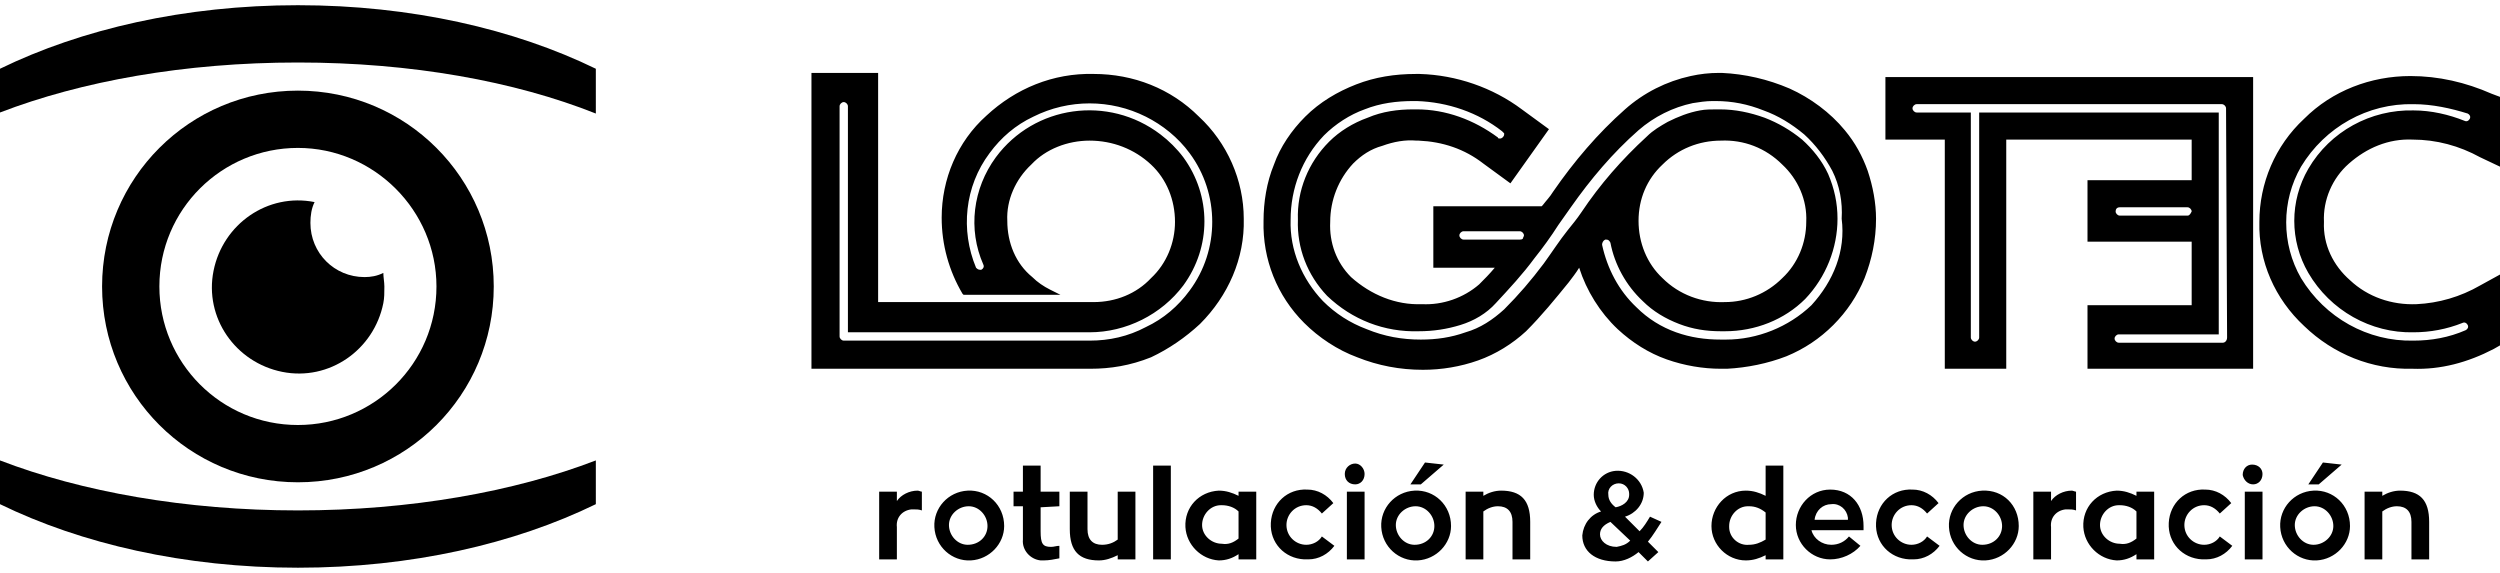
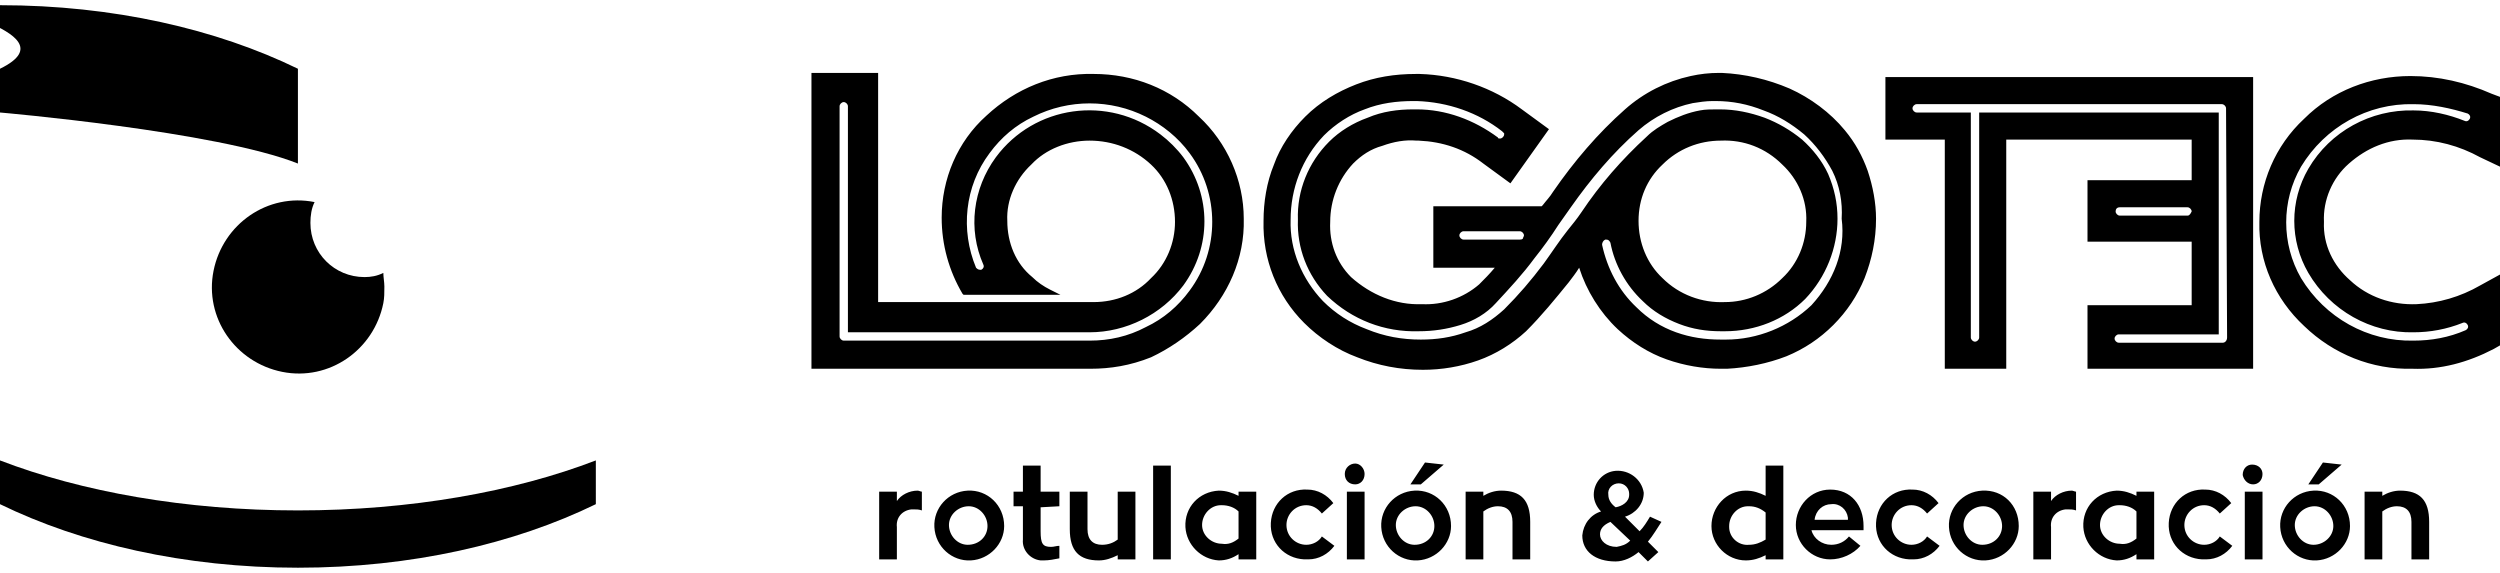
<svg xmlns="http://www.w3.org/2000/svg" class="inline-svg inline-svg-fill" x="0px" y="0px" viewBox="0 0 240 55" xml:space="preserve" width="240" height="55">
  <path d="M57.2,44.2C49.4,47.2,39.4,49,28.6,49S7.8,47.2,0,44.2v4.2c7.8,3.8,17.7,6.1,28.6,6.1            s20.8-2.3,28.6-6.1V44.2z" />
-   <path d="M0,10.8C7.8,7.8,17.7,6,28.6,6s20.8,1.8,28.6,4.9V6.6c-7.8-3.8-17.7-6.1-28.6-6.1            S7.8,2.8,0,6.6V10.8z" />
-   <path d="M47.4,27.5c0,10.4-8.4,18.8-18.8,18.8S9.8,37.9,9.8,27.5S18.2,8.7,28.6,8.7C39,8.7,47.4,17.1,47.4,27.5            C47.4,27.5,47.4,27.5,47.4,27.5z M28.6,14.2c-7.3,0-13.3,5.9-13.3,13.3c0,7.3,5.9,13.3,13.3,13.3c7.3,0,13.3-5.9,13.3-13.3            C41.9,20.2,35.9,14.2,28.6,14.2L28.6,14.2z" />
+   <path d="M0,10.8s20.8,1.8,28.6,4.9V6.6c-7.8-3.8-17.7-6.1-28.6-6.1            S7.8,2.8,0,6.6V10.8z" />
  <path d="M35,26.6c-2.9,0-5.2-2.3-5.2-5.2c0-0.7,0.1-1.4,0.4-2c-4.5-0.9-8.8,2.1-9.7,6.6            c-0.9,4.5,2.1,8.8,6.6,9.7c4.5,0.9,8.8-2.1,9.7-6.6c0.1-0.5,0.1-1,0.1-1.6c0-0.4-0.1-0.9-0.1-1.3C36.2,26.5,35.6,26.6,35,26.6z" />
  <path class="logo__text d-none d-lg-block" d="M230.4,47.1c-0.6,0-1.2,0.2-1.7,0.5v-0.4H227v6.5h1.7v-4.6c0.4-0.3,0.9-0.5,1.4-0.5c0.9,0,1.4,0.5,1.4,1.5v3.6        h1.7v-3.6C233.2,48,232.3,47.1,230.4,47.1 M224.8,44.6l-1.8-0.2l-1.4,2.1h1L224.8,44.6z M222.1,52.3c-1,0-1.8-0.9-1.8-1.9        c0-1,0.9-1.8,1.9-1.8c1,0,1.8,0.9,1.8,1.9C224,51.5,223.1,52.3,222.1,52.3L222.1,52.3z M222.1,47.1c-1.9,0.1-3.3,1.7-3.2,3.5        c0.1,1.9,1.7,3.3,3.5,3.2c1.8-0.1,3.2-1.6,3.2-3.3C225.6,48.5,224,47,222.1,47.1C222.1,47.1,222.1,47.1,222.1,47.1L222.1,47.1z        M216.3,46.5c0.5,0,0.9-0.4,0.9-1c0,0,0,0,0,0c0-0.5-0.4-0.9-1-0.9c-0.5,0-0.9,0.4-0.9,1C215.4,46.1,215.8,46.5,216.3,46.5z        M215.5,53.7h1.7v-6.5h-1.7L215.5,53.7z M213.1,51.5c-0.3,0.5-0.9,0.8-1.5,0.8c-1,0-1.9-0.8-1.9-1.9c0-1,0.8-1.9,1.9-1.9        c0.6,0,1.1,0.3,1.5,0.8l1.1-1c-0.6-0.8-1.5-1.3-2.5-1.3c-1.9-0.1-3.4,1.3-3.5,3.2c-0.1,1.9,1.3,3.4,3.2,3.5c0.1,0,0.3,0,0.4,0        c1,0,1.9-0.5,2.5-1.3L213.1,51.5z M205.1,51.7c-0.5,0.4-1,0.6-1.6,0.5c-1,0-1.9-0.8-1.9-1.8c0-1,0.8-1.9,1.8-1.9c0,0,0.1,0,0.1,0        c0.6,0,1.2,0.2,1.6,0.6V51.7z M205.1,47.2v0.4c-0.6-0.3-1.2-0.5-1.9-0.5c-1.9,0.1-3.3,1.6-3.2,3.5c0.1,1.7,1.5,3.1,3.2,3.2        c0.7,0,1.3-0.2,1.9-0.6v0.5h1.7v-6.5L205.1,47.2z M196.9,47.2h-1.7v6.5h1.7v-3.1c-0.1-0.9,0.5-1.6,1.4-1.7c0.1,0,0.2,0,0.2,0        c0.3,0,0.5,0,0.8,0.1v-1.8c-0.1,0-0.3-0.1-0.4-0.1c-0.8,0-1.6,0.4-2,1L196.9,47.2z M190.3,52.3c-1,0-1.8-0.9-1.8-1.9        c0-1,0.9-1.8,1.9-1.8c1,0,1.8,0.9,1.8,1.9C192.2,51.5,191.4,52.3,190.3,52.3L190.3,52.3z M190.3,47.1c-1.9,0.1-3.3,1.7-3.2,3.5        c0.1,1.9,1.7,3.3,3.5,3.2c1.8-0.1,3.2-1.6,3.2-3.3C193.8,48.5,192.3,47,190.3,47.1C190.4,47.1,190.3,47.1,190.3,47.1L190.3,47.1z        M185,51.5c-0.3,0.5-0.9,0.8-1.5,0.8c-1,0-1.9-0.8-1.9-1.9c0-1,0.8-1.9,1.9-1.9c0.6,0,1.1,0.3,1.5,0.8l1.1-1        c-0.6-0.8-1.5-1.3-2.5-1.3c-1.9-0.1-3.4,1.3-3.5,3.2c-0.1,1.9,1.3,3.4,3.2,3.5c0.1,0,0.3,0,0.4,0c1,0,1.9-0.5,2.5-1.3L185,51.5z        M175.8,48.4c0.8-0.1,1.5,0.5,1.6,1.3c0,0.1,0,0.1,0,0.2h-3.2C174.3,49,175,48.4,175.8,48.4L175.8,48.4z M178.9,50.9        c0-0.1,0-0.2,0-0.4c0-2-1.2-3.5-3.2-3.5c-1.9,0-3.3,1.6-3.3,3.4c0,1.8,1.5,3.3,3.3,3.3c1.1,0,2.2-0.5,2.9-1.3l-1.1-0.9        c-0.4,0.5-1,0.8-1.7,0.8c-0.9,0-1.7-0.6-1.9-1.4L178.9,50.9z M167.9,52.3c-1,0.1-1.9-0.7-1.9-1.7c0,0,0-0.1,0-0.1        c0-1,0.8-1.9,1.8-1.9c0,0,0.1,0,0.1,0c0.6,0,1.1,0.2,1.6,0.6v2.6C169,52.1,168.5,52.3,167.9,52.3L167.9,52.3z M169.5,44.7v2.9        c-0.6-0.3-1.2-0.5-1.9-0.5c-1.9,0-3.3,1.6-3.3,3.4c0,1.8,1.5,3.3,3.3,3.3c0.7,0,1.3-0.2,1.9-0.5v0.4h1.7v-9L169.5,44.7z M155.2,52.5        c-1,0-1.6-0.6-1.6-1.2c0-0.5,0.3-0.9,1-1.2l1.9,1.8C156.1,52.3,155.7,52.4,155.2,52.5z M155.4,46.4c0.6,0,1,0.5,1,1c0,0,0,0.1,0,0.1        c0,0.7-0.7,1.1-1.3,1.2c-0.4-0.3-0.7-0.7-0.7-1.2C154.3,46.9,154.8,46.4,155.4,46.4C155.4,46.4,155.4,46.4,155.4,46.4L155.4,46.4z        M158.4,49.6c-0.3,0.5-0.6,1-1,1.4l-1.4-1.4c1-0.3,1.8-1.2,1.8-2.3c-0.2-1.3-1.4-2.2-2.7-2.1c-1.2,0.1-2.1,1.1-2.1,2.3        c0,0.6,0.3,1.2,0.7,1.6c-1,0.3-1.7,1.2-1.8,2.3c0,1.5,1.2,2.5,3.2,2.5c0.8,0,1.6-0.4,2.2-0.9l0.9,0.9l1-0.9l-1-1        c0.5-0.6,0.9-1.3,1.3-1.9L158.4,49.6z M144.1,47.1c-0.6,0-1.2,0.2-1.7,0.5v-0.4h-1.7v6.5h1.7v-4.6c0.4-0.3,0.9-0.5,1.4-0.5        c0.9,0,1.4,0.5,1.4,1.5v3.6h1.7v-3.6C146.9,48,146,47.1,144.1,47.1L144.1,47.1z M138.6,44.6l-1.8-0.2l-1.4,2.1h1L138.6,44.6z        M135.8,52.3c-1,0-1.8-0.9-1.8-1.9c0-1,0.9-1.8,1.9-1.8c1,0,1.8,0.9,1.8,1.9C137.7,51.5,136.9,52.3,135.8,52.3L135.8,52.3z        M135.8,47.1c-1.9,0.1-3.3,1.7-3.2,3.5c0.1,1.9,1.7,3.3,3.5,3.2c1.8-0.1,3.2-1.6,3.2-3.3C139.3,48.5,137.7,47,135.8,47.1        C135.8,47.1,135.8,47.1,135.8,47.1L135.8,47.1z M130.1,46.5c0.5,0,0.9-0.4,0.9-1c0,0,0,0,0,0c0-0.5-0.4-1-0.9-1c0,0,0,0,0,0        c-0.5,0-1,0.4-1,1C129.1,46.1,129.5,46.5,130.1,46.5C130.1,46.5,130.1,46.5,130.1,46.5L130.1,46.5z M129.3,53.7h1.7v-6.5h-1.7        L129.3,53.7z M126.9,51.5c-0.3,0.5-0.9,0.8-1.5,0.8c-1,0-1.9-0.8-1.9-1.9c0-1,0.8-1.9,1.9-1.9c0.6,0,1.1,0.3,1.5,0.8l1.1-1        c-0.6-0.8-1.5-1.3-2.5-1.3c-1.9-0.1-3.4,1.3-3.5,3.2c-0.1,1.9,1.3,3.4,3.2,3.5c0.1,0,0.3,0,0.4,0c1,0,1.9-0.5,2.5-1.3L126.9,51.5z        M118.9,51.7c-0.5,0.4-1,0.6-1.6,0.5c-1,0-1.9-0.8-1.9-1.8c0-1,0.8-1.9,1.8-1.9c0,0,0.1,0,0.1,0c0.6,0,1.2,0.2,1.6,0.6V51.7z        M118.9,47.2v0.4c-0.6-0.3-1.2-0.5-1.9-0.5c-1.9,0.1-3.3,1.6-3.2,3.5c0.1,1.7,1.5,3.1,3.2,3.2c0.7,0,1.3-0.2,1.9-0.6v0.5h1.7v-6.5        L118.9,47.2z M110.7,53.7h1.7v-9h-1.7L110.7,53.7z M107.3,47.2v4.6c-0.4,0.3-0.9,0.5-1.5,0.5c-0.9,0-1.4-0.5-1.4-1.5v-3.6h-1.7v3.6        c0,2.1,0.9,3,2.8,3c0.6,0,1.2-0.2,1.8-0.5v0.4h1.7v-6.5L107.3,47.2z M101.7,48.6v-1.4h-1.8v-2.5h-1.7v2.5h-0.9v1.4h0.9v3.2        c-0.1,1,0.7,1.9,1.7,2c0.1,0,0.2,0,0.3,0c0.5,0,1-0.1,1.5-0.2v-1.2c-0.3,0-0.5,0.1-0.8,0.1c-0.8,0-1-0.3-1-1.5v-2.3L101.7,48.6z        M92.9,52.3c-1,0-1.8-0.9-1.8-1.9c0-1,0.9-1.8,1.9-1.8c1,0,1.8,0.9,1.8,1.9C94.8,51.5,94,52.3,92.9,52.3L92.9,52.3z M92.9,47.1        c-1.9,0.1-3.3,1.7-3.2,3.5c0.1,1.9,1.7,3.3,3.5,3.2c1.8-0.1,3.2-1.6,3.2-3.3C96.4,48.5,94.8,47,92.9,47.1        C92.9,47.1,92.9,47.1,92.9,47.1L92.9,47.1z M86.1,47.2h-1.7v6.5h1.7v-3.1c-0.1-0.9,0.5-1.6,1.4-1.7c0.1,0,0.2,0,0.2,0        c0.3,0,0.5,0,0.8,0.1v-1.8c-0.1,0-0.3-0.1-0.4-0.1c-0.8,0-1.6,0.4-2,1L86.1,47.2z M104.7,35.4H77.9V7h6.4v22H105        c2.1,0,4.1-0.8,5.5-2.3c1.5-1.4,2.3-3.4,2.3-5.4c0-2.1-0.8-4.1-2.3-5.5c-1.6-1.5-3.7-2.3-5.9-2.3c-2.1,0-4.2,0.8-5.6,2.3        c-1.5,1.4-2.4,3.4-2.3,5.4c0,2.1,0.8,4.1,2.4,5.4c0.5,0.5,1.1,0.9,1.7,1.2l1,0.5h-9.3l-0.1-0.1c-1.3-2.2-2-4.7-2-7.3        c0-3.7,1.5-7.3,4.3-9.8c2.8-2.6,6.4-4.1,10.3-4c3.8,0,7.4,1.4,10.1,4.1c2.7,2.5,4.3,6.1,4.3,9.8c0.1,3.8-1.5,7.4-4.2,10.1        c-1.4,1.3-3,2.4-4.7,3.2C108.5,35.1,106.6,35.4,104.7,35.4z M81,9.8c-0.2,0-0.4,0.2-0.4,0.4v22.1c0,0.2,0.2,0.4,0.4,0.4h23.6        c1.9,0,3.7-0.4,5.4-1.3c1.7-0.8,3.1-2,4.2-3.5c2.9-3.9,2.9-9.3,0-13.2c-1.1-1.5-2.6-2.7-4.2-3.5c-3.4-1.7-7.4-1.7-10.8,0        c-1.7,0.8-3.1,2-4.2,3.5c-2.4,3.2-2.8,7.4-1.3,11c0.1,0.1,0.2,0.2,0.4,0.2c0.1,0,0.1,0,0.1,0c0.2-0.1,0.3-0.3,0.2-0.5c0,0,0,0,0,0        c-1.5-3.4-1-7.3,1.2-10.3c3.7-5,10.8-6,15.8-2.2c0.8,0.6,1.6,1.4,2.2,2.2c2.7,3.7,2.7,8.6,0,12.3c-2.1,2.8-5.5,4.5-9,4.5H81.4V10.2        C81.4,10,81.2,9.8,81,9.8z M231.6,35.4c-3.9,0.1-7.6-1.4-10.4-4.1c-2.8-2.6-4.4-6.2-4.3-10c0-3.7,1.5-7.3,4.3-9.9        c2.7-2.7,6.4-4.1,10.2-4.1c2.7,0,5.3,0.6,7.8,1.7l0.8,0.3v6.7l-1.9-0.9c-2-1.1-4.2-1.7-6.5-1.7c-2.3-0.1-4.4,0.8-6.1,2.3        c-1.6,1.4-2.5,3.5-2.4,5.6c-0.1,2.2,0.9,4.2,2.5,5.6c1.7,1.6,4,2.4,6.4,2.3c2.1-0.1,4.2-0.7,6.1-1.8l2-1.1v6.8l-0.7,0.4        C236.9,34.8,234.3,35.5,231.6,35.4z M231.7,10c-4.4-0.1-8.5,2.2-10.8,6c-1.9,3.3-1.9,7.4,0,10.7c2.3,3.8,6.4,6.1,10.8,6        c1.7,0,3.4-0.3,5-1c0.2-0.1,0.3-0.3,0.2-0.5c-0.1-0.2-0.3-0.3-0.5-0.2c-1.5,0.6-3.1,0.9-4.7,0.9c-4.1,0.1-8-2.1-10.1-5.7        c-1.8-3.1-1.8-6.9,0-10c2.1-3.6,6-5.7,10.1-5.6c1.7,0,3.4,0.4,4.9,1c0.2,0.1,0.4,0,0.5-0.2c0.1-0.2,0-0.4-0.2-0.5        C235.3,10.4,233.5,10,231.7,10L231.7,10z M181,7.4v6h5.7v22h5.9v0v-22h17.8v3.9h-10v5.9h10v6.1h-10v6.1h15.9v-28H181z M210,20.7        l-6.5,0c-0.2,0-0.4-0.2-0.4-0.4c0-0.2,0.1-0.4,0.4-0.4l0,0h6.5c0.2,0,0.4,0.2,0.4,0.4C210.3,20.5,210.2,20.7,210,20.7z M213.4,32.9        h-10c0,0,0,0,0,0c-0.2,0-0.4-0.2-0.4-0.4c0-0.2,0.2-0.4,0.4-0.4h9.6L213,10.8h-23v21.6c0,0.2-0.2,0.4-0.4,0.4s-0.4-0.2-0.4-0.4V10.8        H184c-0.2,0-0.4-0.2-0.4-0.4s0.2-0.4,0.4-0.4h29.3c0.2,0,0.4,0.2,0.4,0.4l0.1,22C213.8,32.7,213.6,32.9,213.4,32.9z M179.3,16.4        c-0.5-1.4-1.2-2.7-2.2-3.9c-1.4-1.7-3.3-3.1-5.3-4c-2.1-0.9-4.3-1.4-6.5-1.5c-0.1,0-0.2,0-0.3,0c-0.9,0-1.8,0.1-2.7,0.3        c-2.3,0.5-4.5,1.6-6.3,3.2c-2.6,2.3-4.9,5-6.9,7.9c-0.3,0.5-0.7,0.9-1,1.3l-0.1,0.1h-10.4v5.9h5.9c-0.5,0.6-1,1.1-1.5,1.6        c-1.5,1.3-3.5,2-5.5,1.9h0c-2.5,0.1-4.9-0.9-6.8-2.6c-1.4-1.4-2.1-3.3-2-5.3c0-2.1,0.8-4.1,2.2-5.6c0.8-0.8,1.7-1.4,2.8-1.7        c1.1-0.4,2.2-0.6,3.3-0.5h0.2c2.3,0.1,4.4,0.8,6.2,2.2l2.6,1.9l3.7-5.2l-2.6-1.9c-2.8-2.1-6.3-3.3-9.8-3.4c-0.1,0-0.2,0-0.4,0        c-2,0-3.9,0.3-5.7,1c-1.8,0.7-3.5,1.7-4.9,3.1c-1.3,1.3-2.4,2.9-3,4.6c-0.7,1.7-1,3.6-1,5.4c-0.1,3.7,1.3,7.2,3.9,9.8        c1.4,1.4,3.2,2.6,5.1,3.3c2,0.8,4.1,1.2,6.3,1.2h0c1.8,0,3.6-0.3,5.3-0.9c1.7-0.6,3.3-1.6,4.6-2.8c1.5-1.5,2.8-3.1,4.1-4.7        c0.3-0.4,0.7-0.9,1-1.4h0c0.7,2.2,2,4.3,3.7,5.9c1.4,1.3,3,2.3,4.7,2.9c1.7,0.6,3.5,0.9,5.2,0.9c0.2,0,0.4,0,0.6,0        c1.9-0.1,3.9-0.5,5.7-1.2c1.7-0.7,3.2-1.7,4.5-3c1.3-1.3,2.3-2.8,3-4.5c0.7-1.8,1.1-3.7,1.1-5.7C180.1,19.5,179.8,17.9,179.3,16.4z        M140.5,23C140.5,23,140.5,23,140.5,23C140.5,23,140.5,23,140.5,23c-0.2,0-0.4-0.2-0.4-0.4c0-0.2,0.2-0.4,0.4-0.4h5.4c0,0,0,0,0,0        c0.2,0,0.4,0.2,0.4,0.4c0,0.1-0.1,0.2-0.1,0.3c-0.1,0.1-0.2,0.1-0.3,0.1L140.5,23z M173.9,29.3c-2.2,2.1-5.2,3.3-8.2,3.3        c-0.2,0-0.3,0-0.5,0c-1.5,0-2.9-0.2-4.3-0.7c-1.4-0.5-2.7-1.3-3.8-2.4c-1.7-1.6-2.8-3.7-3.3-6c0,0,0,0,0,0c0-0.2,0.1-0.4,0.3-0.5        c0,0,0.1,0,0.1,0c0.2,0,0.3,0.1,0.4,0.3c0.4,2.1,1.5,4.1,3.1,5.6c1,1,2.2,1.7,3.5,2.2c1.3,0.5,2.6,0.7,4,0.7c0.2,0,0.3,0,0.4,0        c2.9,0,5.7-1.1,7.7-3.1c2-2.1,3.1-4.9,3.1-7.7c0-1.5-0.3-2.9-0.9-4.3c-0.6-1.3-1.5-2.4-2.5-3.3c-1.1-0.9-2.3-1.6-3.6-2.1        c-1.4-0.5-2.8-0.8-4.3-0.8c-0.1,0-0.2,0-0.3,0c-0.5,0-1.1,0-1.6,0.1c-1.1,0.2-2.1,0.6-3.1,1.1c-0.7,0.4-1.4,0.8-2,1.4        c-2.4,2.2-4.5,4.6-6.3,7.3c-0.4,0.6-0.9,1.2-1.3,1.7c-0.8,1-1.5,2.1-2.3,3.2c-1.2,1.6-2.4,3-3.8,4.4c-1.1,1-2.3,1.8-3.7,2.2        c-1.4,0.5-2.8,0.7-4.3,0.7h0c-1.8,0-3.5-0.3-5.2-1c-1.6-0.6-3-1.5-4.2-2.7c-2-2.1-3.2-4.9-3.1-7.8c0-3,1.1-5.9,3.2-8.1        c1.1-1.1,2.5-2,3.9-2.5c1.5-0.6,3.1-0.8,4.7-0.8l0,0c0.1,0,0.2,0,0.3,0c3,0.1,5.9,1.1,8.2,2.9c0.1,0.1,0.1,0.1,0.2,0.2        c0,0,0,0,0,0.1c0,0.2-0.2,0.4-0.4,0.4c-0.1,0-0.2,0-0.2-0.1c-2.3-1.7-5-2.7-7.8-2.7c-0.1,0-0.2,0-0.3,0c-1.5,0-3,0.2-4.4,0.8        c-1.4,0.5-2.7,1.3-3.7,2.3c-2,2-3.1,4.7-3,7.5c-0.1,2.7,0.9,5.3,2.8,7.3c2.4,2.3,5.5,3.5,8.8,3.4h0c1.4,0,2.7-0.2,4-0.6        c1.3-0.4,2.5-1.1,3.4-2.1c1.3-1.4,2.6-2.8,3.7-4.3c0.8-1,1.6-2.1,2.3-3.2l0,0l0,0v0c0.4-0.6,0.8-1.1,1.2-1.7c1.9-2.7,4-5.2,6.5-7.4        c1.5-1.3,3.3-2.2,5.2-2.6c0.6-0.1,1.3-0.2,1.9-0.2c0.1,0,0.2,0,0.3,0c1.6,0,3.1,0.3,4.6,0.9c1.4,0.5,2.7,1.3,3.9,2.3        c1.1,1,2,2.2,2.7,3.5c0.7,1.4,1,3,0.9,4.6C177.2,24.1,176,27,173.9,29.3z M157.3,21.2c0-2.1,0.8-4,2.3-5.4c1.5-1.5,3.5-2.3,5.6-2.3        c2.2-0.1,4.3,0.7,5.9,2.3c1.5,1.4,2.4,3.4,2.3,5.5c0,2-0.8,4-2.3,5.4c-1.5,1.5-3.5,2.3-5.5,2.3c-2.2,0.1-4.4-0.7-6-2.3        C158.1,25.3,157.3,23.3,157.3,21.2z" />
</svg>